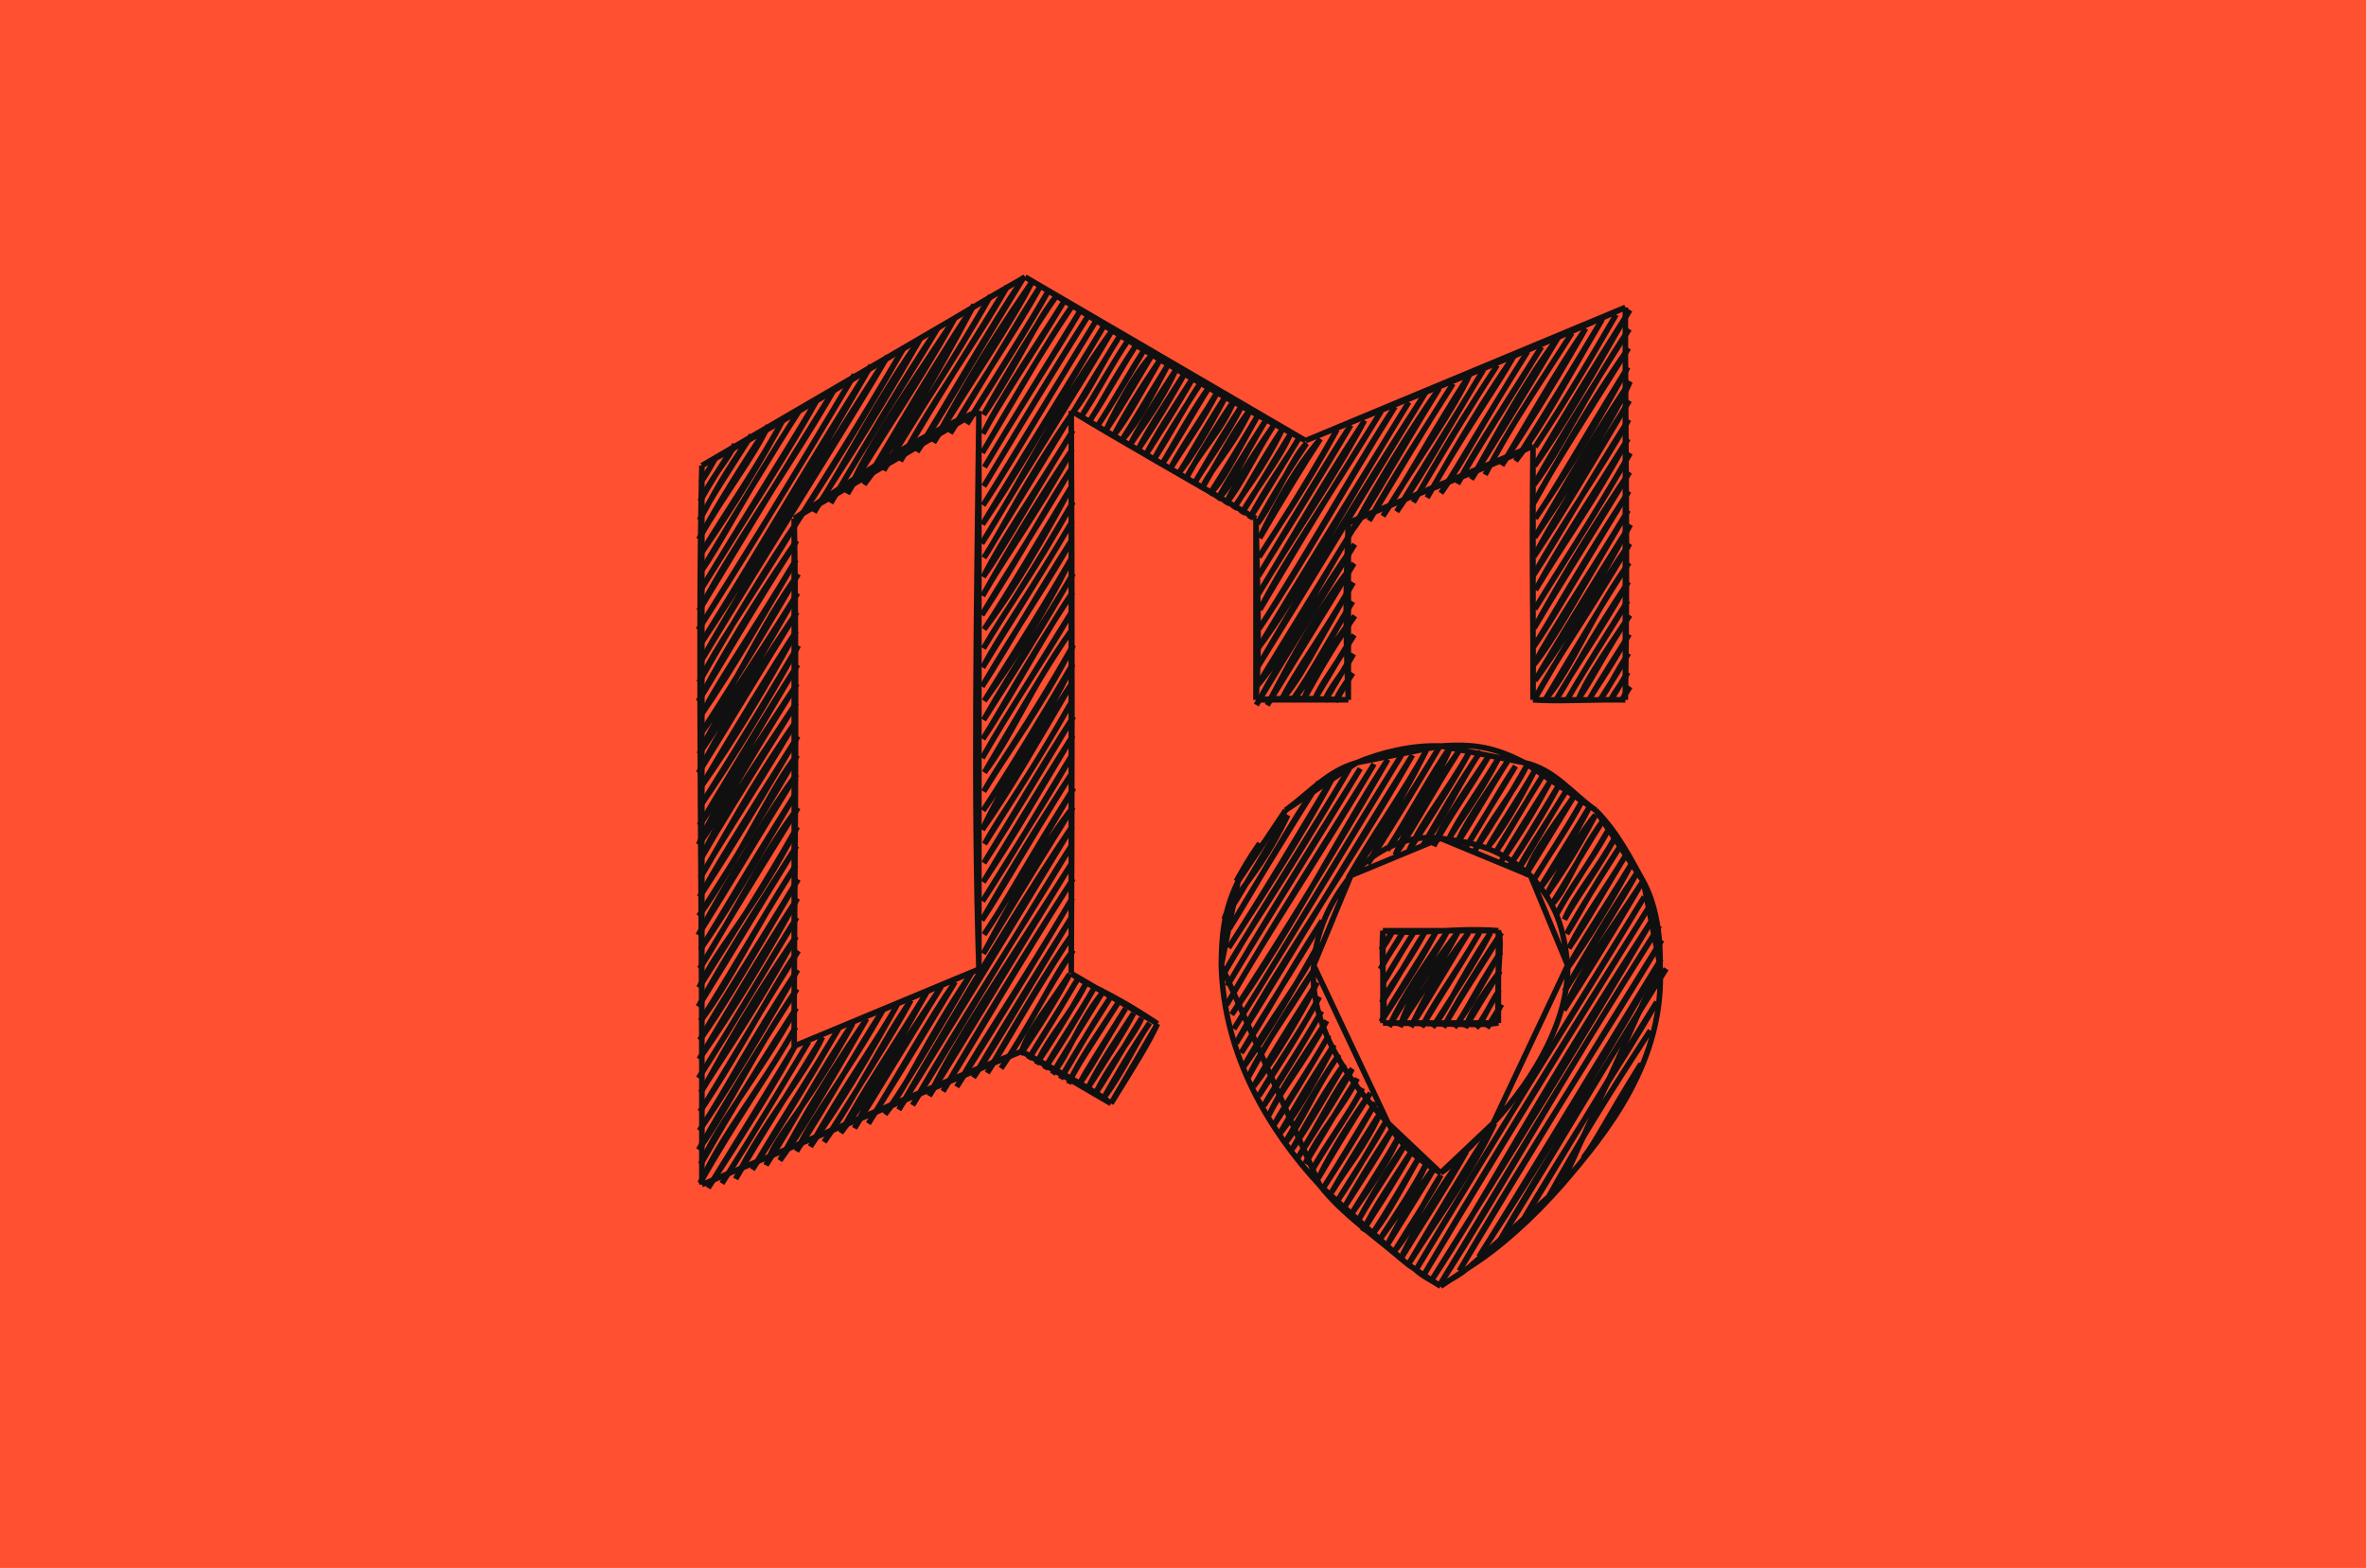
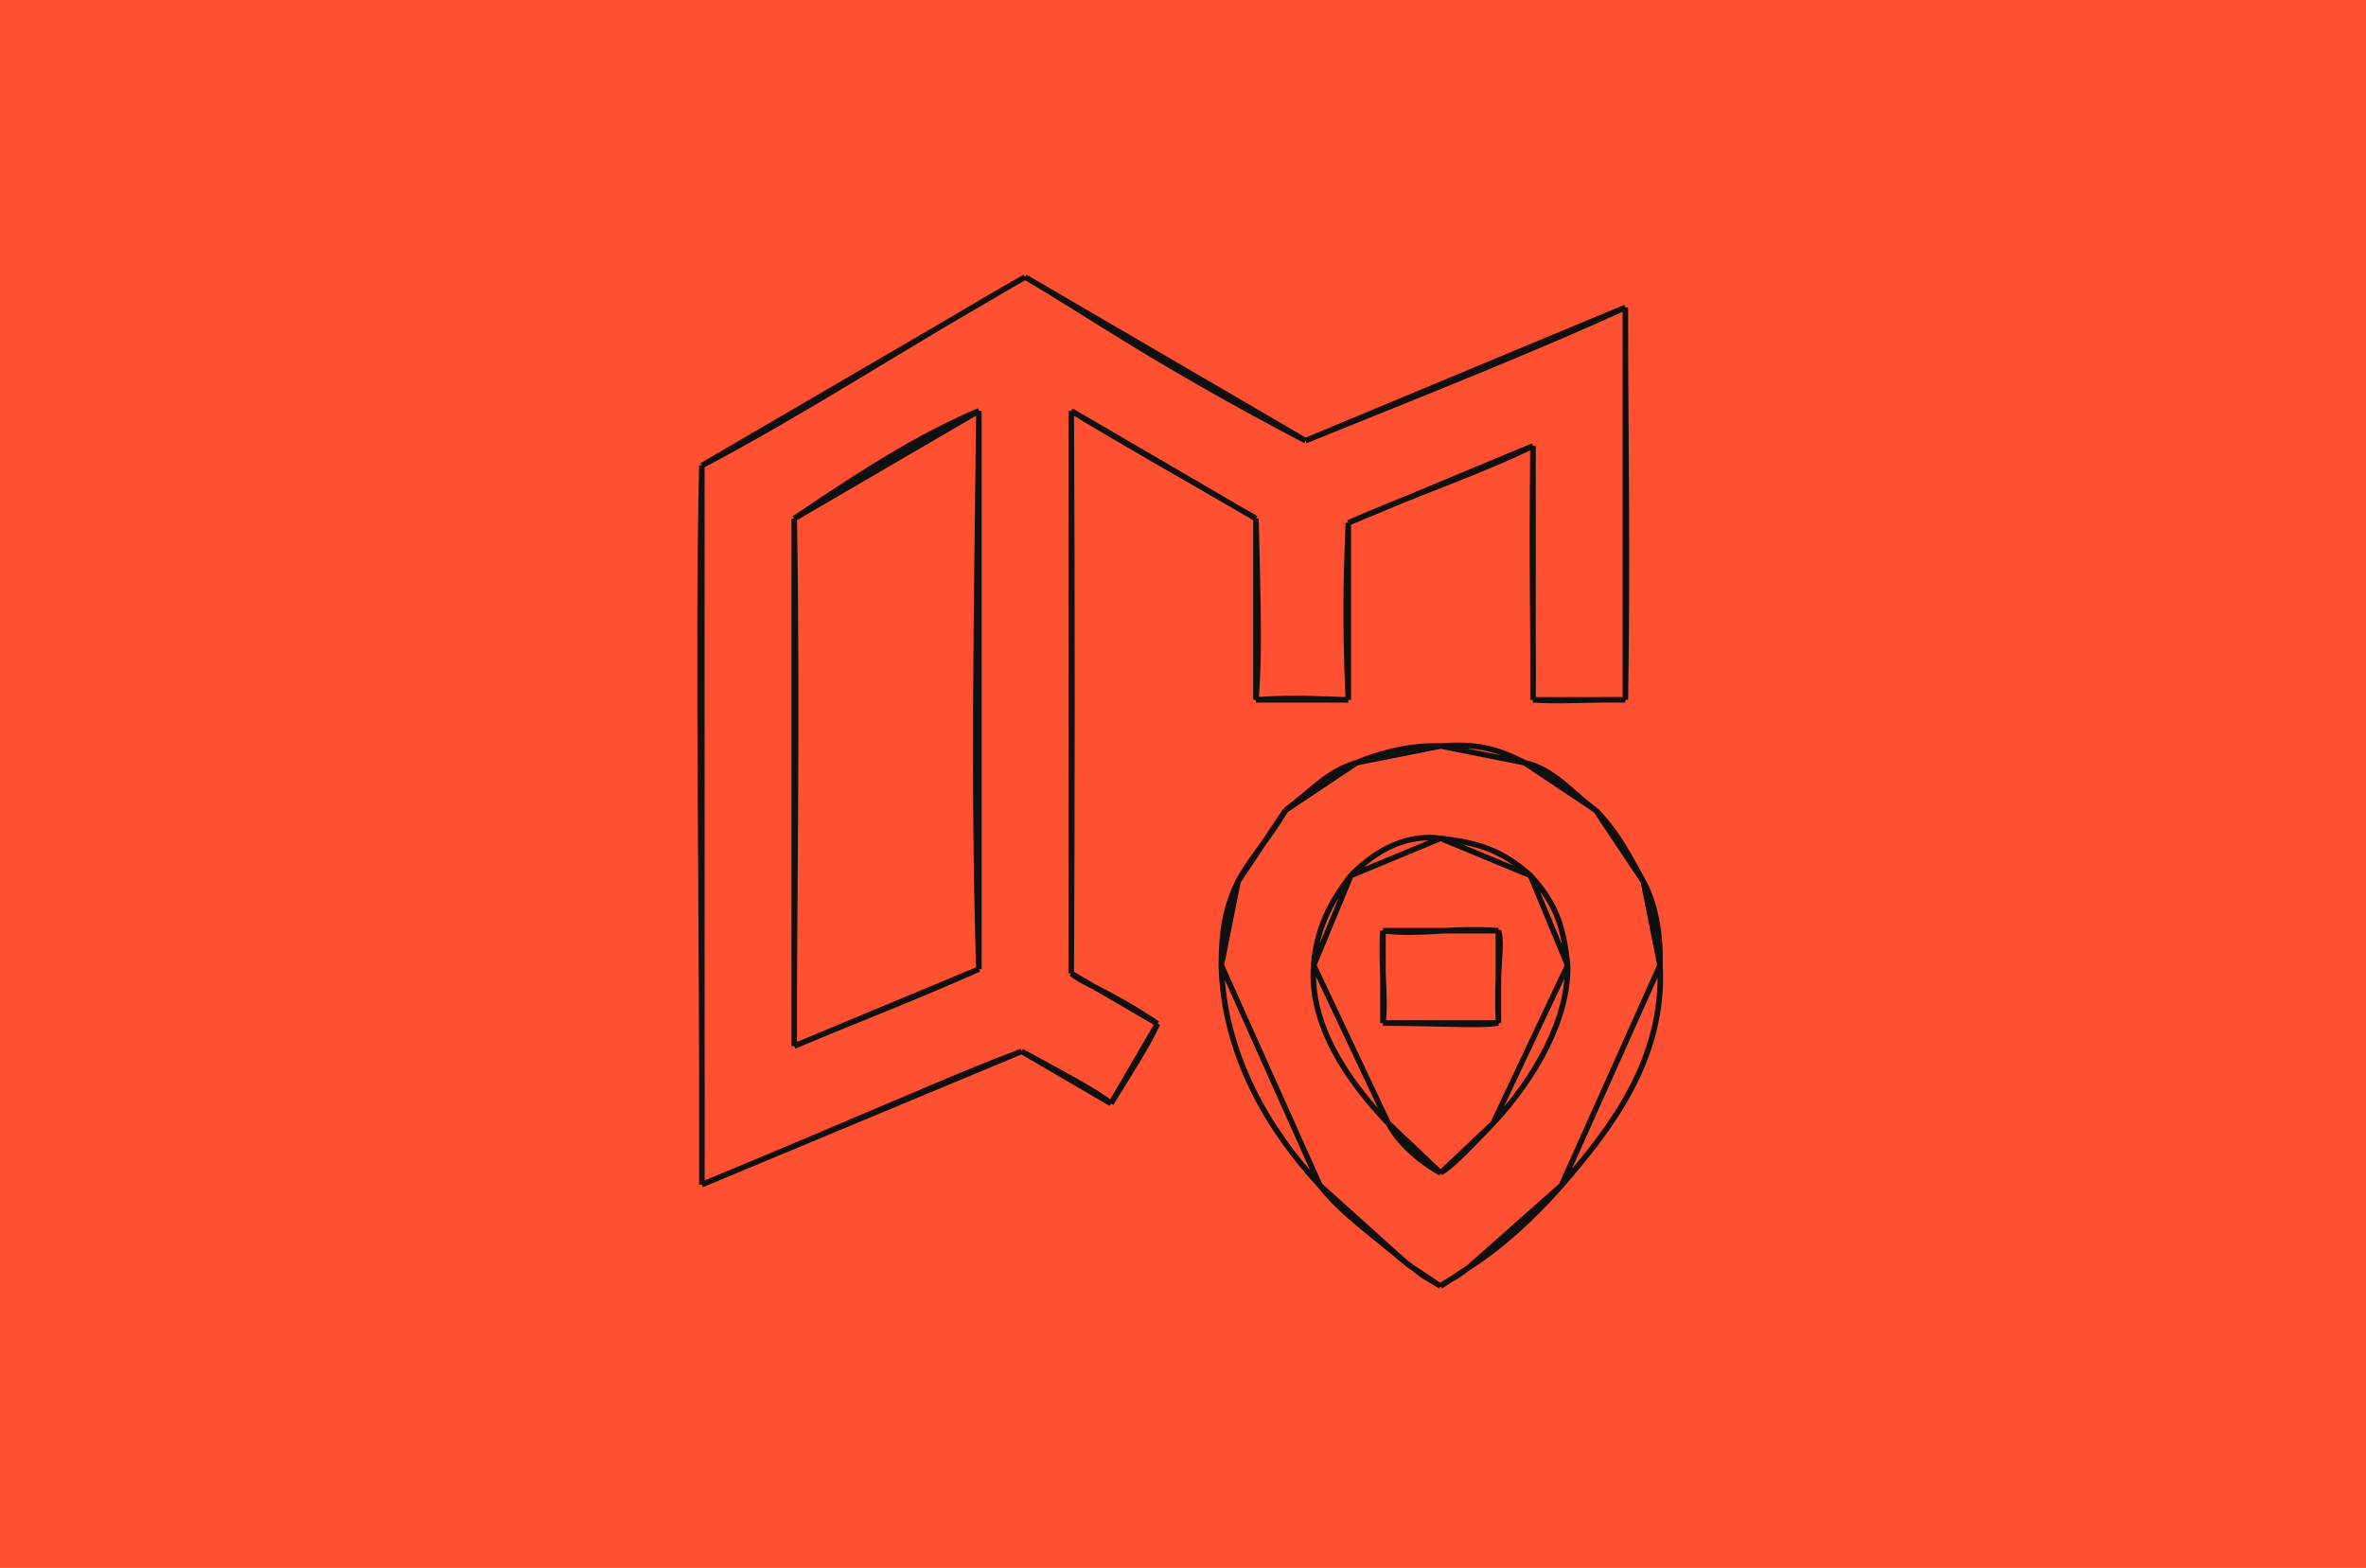
<svg xmlns="http://www.w3.org/2000/svg" width="427" height="283" viewBox="0 0 427 283" fill="none">
  <rect width="427" height="283" fill="#FF5031" />
-   <path d="M143.91 94.148C133.421 111.36 129.507 116.245 126.163 123.149C132.243 112.507 138.915 101.363 143.91 94.148ZM143.91 94.148C148.775 86.369 154.7 77.165 163.222 62.587C159.9 68.429 152.099 81.807 143.91 94.148ZM193.758 74.239C184.486 87.663 181.06 95.325 177.578 100.681C181.895 93.658 186.381 86.266 193.758 74.239ZM193.758 74.239C196.46 70.991 198.173 66.719 202.109 60.591C199.154 65.311 196.379 69.865 193.758 74.239ZM244.089 95.658C235.532 109.487 232.182 117.559 226.865 123.806C232.676 114.309 238.188 105.322 244.089 95.658ZM244.089 95.658C248.527 87.33 254.124 78.175 259.748 70.069C250.666 84.78 247.805 90.644 244.089 95.658ZM126.478 86.998C127.281 85.768 128.121 84.497 129.088 82.733C127.779 85.073 127.192 86.096 126.478 86.998ZM126.354 90.44C128.514 85.922 131.521 82.83 132.618 80.204C130.24 83.958 128.194 87.175 126.354 90.44ZM126.231 93.881C128.672 89.508 130.459 85.801 135.626 78.527C131.31 85.419 128.44 89.533 126.231 93.881ZM126.107 97.323C130.378 89.693 136.038 82.489 138.634 76.851C133.584 84.549 129.651 90.847 126.107 97.323ZM126.506 99.911C131.333 91.888 137.159 83.611 141.642 75.175C137.502 83.016 132.351 91.461 126.506 99.911ZM126.382 103.353C130.493 97.456 133.058 91.467 144.651 73.498C139.211 81.959 132.821 92.607 126.382 103.353ZM126.259 106.794C134.936 92.846 142.749 80.782 147.659 71.822C140.791 83.334 133.337 95.083 126.259 106.794ZM126.135 110.236C133.118 97.123 142.422 84.496 150.667 70.146C141.397 84.924 133.82 97.557 126.135 110.236ZM126.012 113.677C133.36 101.882 142.021 88.273 154.197 67.616C140.279 90.872 133.1 102.639 126.012 113.677ZM126.41 116.266C139.355 96.866 151.048 76.607 157.205 65.94C144.631 85.834 136.198 100.608 126.41 116.266ZM126.287 119.707C134.991 104.459 144.079 89.301 160.214 64.264C153.939 75.138 139.727 97.374 126.287 119.707ZM126.04 126.59C132.375 114.501 140.092 102.967 143.786 97.589C135.297 110.825 130.987 118.501 126.04 126.59ZM146.918 92.471C153.352 82.314 157.939 72.672 166.23 60.911C155.284 79.978 150.672 86.165 146.918 92.471ZM126.438 129.179C132.715 120.049 137.369 111.639 143.663 101.031C135.768 114.175 130.776 121.218 126.438 129.179ZM149.926 90.795C156.165 80.431 162.381 69.382 169.238 59.235C163.431 68.989 156.293 79.938 149.926 90.795ZM126.315 132.62C132.944 123.774 136.854 113.619 144.061 103.619C140.549 109.65 133.611 121.477 126.315 132.62ZM152.934 89.119C156.73 80.617 161.55 73.656 172.246 57.558C165.418 69.813 158.777 79.171 152.934 89.119ZM126.191 136.062C129.741 128.174 134.658 122.022 143.938 107.061C137.599 118.117 132.225 127.195 126.191 136.062ZM155.942 87.442C162.998 78.19 168.657 68.392 175.777 55.029C165.994 69.999 161.415 78.462 155.942 87.442ZM126.068 139.503C129.495 132.526 134.062 124.945 143.814 110.502C137.392 120.846 132.057 129.846 126.068 139.503ZM159.473 84.913C164.385 76.241 171.167 66.944 178.785 53.353C172.49 64.183 165.767 74.518 159.473 84.913ZM126.466 142.092C132.598 133.35 138.156 124.106 143.691 113.944C139.378 120.512 132.887 131.213 126.466 142.092ZM162.481 83.237C168.435 71.993 175.77 62.445 181.793 51.676C177.443 58.729 169.483 71.276 162.481 83.237ZM126.343 145.534C132.187 137.031 138.377 126.922 144.089 116.532C140.236 122.945 133.395 134.465 126.343 145.534ZM165.489 81.56C171.755 71.416 178.063 60.072 184.801 50C174.267 67.203 170.358 74.376 165.489 81.56ZM126.219 148.975C132.915 139.262 137.832 129.95 143.966 119.974C136.709 131.285 131.173 140.778 126.219 148.975ZM168.497 79.884C172.965 71.916 176.178 65.504 186.243 50.883C183.174 57.162 175.531 68.544 168.497 79.884ZM126.096 152.417C128.82 145.992 133.122 139.647 143.842 123.415C132.935 140.632 129.992 147.141 126.096 152.417ZM171.505 78.208C177.01 68.595 183.83 59.005 187.686 51.765C183.01 58.929 177.54 68.738 171.505 78.208ZM126.494 155.005C130.176 146.802 135.457 139.359 143.719 126.857C133.277 143.685 129.935 149.005 126.494 155.005ZM174.514 76.531C177.549 71.284 181.331 65.822 189.128 52.648C185.696 58.834 180.218 67.528 174.514 76.531ZM126.371 158.447C130.725 151.186 135.197 142.355 143.595 130.298C134.387 145.691 130.152 151.721 126.371 158.447ZM177.522 74.855C183.387 66.387 186.957 57.896 190.571 53.531C187.464 57.969 182.471 65.97 177.522 74.855ZM126.247 161.888C130.053 156.043 134.306 149.35 143.994 132.887C133.272 149.863 129.613 155.837 126.247 161.888ZM177.398 78.296C181.706 69.803 187.623 61.566 192.013 54.413C185.336 65.547 180.796 71.974 177.398 78.296ZM126.124 165.33C133.928 154.316 139.48 141.458 143.87 136.329C140.184 142.901 133.239 154.189 126.124 165.33ZM177.275 81.738C181.867 73.928 187.202 64.586 193.455 55.296C188.783 61.894 183.335 71.688 177.275 81.738ZM126 168.771C132.139 157.405 139.6 145.332 143.747 139.77C137.008 150.651 131.968 159.244 126 168.771ZM177.673 84.327C184.053 73.565 190.494 63.678 194.898 56.178C188.347 66.814 183.255 74.967 177.673 84.327ZM126.399 171.36C133.125 161.634 138.524 151.642 143.623 143.212C134.546 157.567 130.794 164.417 126.399 171.36ZM177.55 87.768C183.778 77.463 189.61 67.591 196.34 57.061C185.607 74.306 181.882 80.633 177.55 87.768ZM126.275 174.801C132.39 165.374 137.228 154.679 144.022 145.8C134.989 160.387 130.253 168.162 126.275 174.801ZM177.426 91.21C182.748 83.087 187.693 74.251 197.782 57.944C185.896 77.312 181.403 84.843 177.426 91.21ZM126.152 178.243C129.682 170.513 136.031 164.583 143.898 149.242C138.274 159.206 132.125 168.752 126.152 178.243ZM177.303 94.651C181.987 86.879 185.668 80.829 199.225 58.826C187.719 78.133 182.795 86.48 177.303 94.651ZM126.028 181.684C130.765 173.066 135.29 165.948 143.775 152.683C137.588 162.663 132.163 171.813 126.028 181.684ZM177.179 98.093C184.65 86.451 190.411 73.855 200.667 59.709C195.329 68.915 185.842 83.775 177.179 98.093ZM126.427 184.273C132.197 176.586 135.181 169.192 143.651 156.125C135.608 168.878 131.62 176.203 126.427 184.273ZM126.303 187.714C130.311 182.043 134.116 175.636 144.05 158.713C133.865 175.434 129.8 181.412 126.303 187.714ZM177.454 104.123C181.668 98.018 184.583 92.458 193.635 77.68C185.844 90.395 181.178 96.805 177.454 104.123ZM195.201 75.122C198.377 69.845 201.141 65.062 203.552 61.474C200.535 65.862 198.085 70.887 195.201 75.122ZM126.18 191.156C132.2 182.548 138.496 172.207 143.926 162.155C136.257 173.909 131.509 182.415 126.18 191.156ZM177.331 107.564C181.334 100.448 186.896 93.126 193.511 81.122C188.383 88.767 182.659 97.99 177.331 107.564ZM196.643 76.004C199.172 72.215 200.085 69.73 204.994 62.357C202.518 66.168 199.73 71.302 196.643 76.004ZM126.056 194.598C132.752 184.145 138.923 173.247 143.803 165.596C139.293 173.104 132.657 184.311 126.056 194.598ZM177.207 111.006C180.406 105.449 185.214 98.343 193.388 84.564C189.055 91.008 183.605 101.329 177.207 111.006ZM198.085 76.887C199.873 74.087 201.553 71.488 206.436 63.239C203.761 67.37 201.344 71.887 198.085 76.887ZM126.455 197.186C129.414 192.405 132.886 184.81 143.679 169.038C134.546 185.279 129.825 191.568 126.455 197.186ZM177.606 113.594C180.868 109.19 184.926 103.503 193.264 88.005C187.207 97.893 182.398 106.398 177.606 113.594ZM199.528 77.769C202.456 71.658 205.756 66.183 207.879 64.122C203.877 70.897 201.805 74.326 199.528 77.769ZM126.331 200.628C134.018 189.111 140.204 176.705 144.078 171.626C134.078 187.571 130.383 194.315 126.331 200.628ZM177.482 117.036C181.415 110.135 186.095 104.305 193.663 90.594C184.831 105.71 181.145 110.891 177.482 117.036ZM200.97 78.652C203.527 75.442 205.878 70.929 209.321 65.004C206.232 69.554 203.379 74.086 200.97 78.652ZM126.208 204.069C130.547 197.667 135.14 190.486 143.954 175.068C134.957 188.69 131.135 196.703 126.208 204.069ZM177.359 120.477C180.511 114.439 186.324 106.322 193.539 94.035C185.11 108.272 181.011 114.387 177.359 120.477ZM202.412 79.535C205.515 75.992 207.593 71.939 210.763 65.887C206.696 72.419 204.841 75.716 202.412 79.535ZM126.084 207.511C132.034 199.062 135.95 190.056 143.831 178.509C135.797 190.99 130.658 199.496 126.084 207.511ZM177.235 123.919C182.215 116.163 186.365 108.552 193.416 97.477C190.069 103.712 183.08 113.889 177.235 123.919ZM203.855 80.417C206.222 76.831 209.514 72.647 212.206 66.77C210.041 70.184 206.591 75.135 203.855 80.417ZM126.483 210.099C130.207 201.683 135.967 195.702 143.707 181.951C133.176 198.264 129.905 204.13 126.483 210.099ZM177.634 126.508C182.476 119.792 187.86 111.859 193.292 100.918C186.122 113.279 181.401 120.322 177.634 126.508ZM205.297 81.3C208.483 76.65 211.09 72.226 214.17 66.799C210.894 71.949 207.584 76.902 205.297 81.3ZM126.359 213.541C130.599 204.327 137.018 196.927 143.584 185.393C139.658 192.476 132.3 202.863 126.359 213.541ZM177.51 129.949C183.194 119.921 188.847 111.788 193.691 103.507C184.356 119.608 181.07 124.218 177.51 129.949ZM206.739 82.182C208.856 78.197 210.583 75.474 215.612 67.682C211.523 74.827 209.314 78.063 206.739 82.182ZM127.802 214.423C134.772 203.697 140.839 193.942 143.46 188.834C138.228 197.513 132.709 206.53 127.802 214.423ZM177.387 133.391C181.07 127.49 185.04 119.94 193.567 106.948C188.827 113.723 183.657 123.879 177.387 133.391ZM208.182 83.065C209.99 79.637 212.491 75.604 217.055 68.564C214.508 72.075 211.525 77.891 208.182 83.065ZM130.288 213.6C136.546 203.743 142.662 193.513 145.946 188.011C141.57 195.179 135.981 204.811 130.288 213.6ZM177.263 136.832C182.223 127.952 188.161 119.537 193.444 110.39C187.877 119.526 182.24 128.237 177.263 136.832ZM209.624 83.948C212.441 79.114 215.212 74.037 218.497 69.447C214.626 75.62 212.516 79.639 209.624 83.948ZM132.774 212.777C137.687 202.729 145.125 194.27 148.433 187.187C142.939 196.254 137.339 204.92 132.774 212.777ZM177.662 139.421C182.856 132.548 185.609 124.712 193.32 113.831C188.731 120.439 183.277 129.907 177.662 139.421ZM211.066 84.83C213.917 79.522 217.216 75.107 219.94 70.33C216.727 76.573 213.758 80.448 211.066 84.83ZM135.782 211.1C140.669 203.596 144.835 196.844 151.441 185.511C146.003 194.521 140.651 202.792 135.782 211.1ZM177.538 142.862C181.762 135.901 187.555 128.185 193.719 116.42C184.849 131.982 180.707 137.207 177.538 142.862ZM212.509 85.713C214.947 82.601 217.525 78.579 221.382 71.212C216.339 79.023 214.641 82.675 212.509 85.713ZM138.269 210.277C140.363 204.174 145.22 200.71 153.927 184.688C147.821 193.676 143.569 202.096 138.269 210.277ZM177.415 146.304C183.768 137.133 190.697 126.494 193.595 119.861C187.651 130.033 182.548 138.455 177.415 146.304ZM213.951 86.595C216.392 81.472 220.34 78.142 222.824 72.095C220.576 75.385 216.951 81.072 213.951 86.595ZM140.755 209.454C144.183 203.461 146.369 198.792 156.413 183.864C147.861 198.669 144.526 204.272 140.755 209.454ZM177.291 149.745C181.426 140.83 186.046 134.712 193.472 123.303C186.689 134.839 182.382 142.419 177.291 149.745ZM215.393 87.478C217.875 83.265 220.985 79.476 224.267 72.977C218.823 81.278 217.067 84.89 215.393 87.478ZM143.763 207.777C147.051 200.813 152.383 194.645 159.421 182.188C153.345 191.654 149.052 199.712 143.763 207.777ZM177.69 152.334C180.967 146.351 185.173 141.248 193.348 126.744C186.934 138.049 182.482 144.638 177.69 152.334ZM216.836 88.361C218.325 84.641 222.102 81.552 225.709 73.86C222.913 77.257 219.843 83.164 216.836 88.361ZM146.249 206.954C149.616 201.801 153.098 197.308 161.908 181.365C159.254 186.417 152.176 196.233 146.249 206.954ZM177.566 155.775C183.045 147.327 188.366 138.285 193.747 129.333C187.984 138.27 182.998 146.933 177.566 155.775ZM218.278 89.243C220.844 86.67 222.29 83.351 227.151 74.742C223.403 80.972 220.705 85.473 218.278 89.243ZM148.736 206.131C154.041 197.641 160.791 187.266 164.394 180.541C159.095 188.169 154.607 197.793 148.736 206.131ZM177.443 159.217C183.516 150.171 187.243 143.358 193.623 132.775C186.794 143.511 182.143 151.476 177.443 159.217ZM219.721 90.126C222.342 87.77 223.295 84.33 228.594 75.625C224.161 82.49 221.82 86.378 219.721 90.126ZM151.744 204.454C157.94 196.552 163.074 186.22 167.402 178.865C160.448 190.145 155.81 196.851 151.744 204.454ZM177.319 162.658C182.615 154.568 187.676 145.727 193.5 136.216C190.087 142.417 183.475 152.681 177.319 162.658ZM221.163 91.008C224.17 87.339 226.388 82.104 230.036 76.508C227.051 80.831 223.893 85.454 221.163 91.008ZM154.23 203.631C158.652 194.709 163.208 188.071 169.888 178.042C162.491 190.091 158.086 197.407 154.23 203.631ZM177.196 166.1C181.721 158.226 186.491 150.236 193.376 139.658C184.437 153.988 180.987 160.422 177.196 166.1ZM222.605 91.891C224.163 89.047 227.421 85.611 231.478 77.39C227.222 83.81 225.255 87.915 222.605 91.891ZM156.716 202.808C160.711 196.366 163.814 191.501 172.375 177.218C167.603 184.045 162.565 193.332 156.716 202.808ZM177.594 168.688C181.308 163.337 185.401 155.477 193.775 142.246C188.891 150.598 183.552 159.661 177.594 168.688ZM224.048 92.773C226.424 88.348 230.588 83.569 232.921 78.273C228.136 86.061 226.24 89.421 224.048 92.773ZM159.724 201.131C163.931 195.915 166.615 188.479 175.383 175.542C170.083 184.506 165.234 193.097 159.724 201.131ZM177.471 172.13C182.514 162.66 188.015 152.867 193.651 145.688C184.657 160.129 181.402 165.606 177.471 172.13ZM225.49 93.656C227.245 90.961 229.468 87.202 234.363 79.155C232.862 81.891 228.589 87.676 225.49 93.656ZM162.211 200.308C174.036 179.737 186.667 159.136 193.528 149.129C176.424 177.472 169.094 189.246 162.211 200.308ZM226.932 94.539C230.456 89.643 233.289 82.409 235.805 80.038C231.124 87 228.915 90.913 226.932 94.539ZM164.697 199.484C173.005 184.73 182.191 171.216 193.404 152.571C187.39 161.878 176.544 180.303 164.697 199.484ZM227.331 97.127C230.532 90.428 233.73 84.619 238.292 79.215C235.356 83.658 231.528 89.951 227.331 97.127ZM167.705 197.808C173.094 186.705 179.83 177.323 193.281 156.012C182.841 173.03 175.119 186.012 167.705 197.808ZM227.207 100.569C231.3 94.031 235.231 88.663 241.3 77.538C234.35 89.665 230.779 95.006 227.207 100.569ZM170.191 196.985C176.869 186.196 182.777 175.747 193.679 158.601C184.555 172.752 177.187 184.848 170.191 196.985ZM227.084 104.01C233.275 93.712 239.47 83.333 243.786 76.715C236.087 89.748 231.37 97.046 227.084 104.01ZM172.678 196.161C180.401 184.029 187.959 171.485 193.556 162.042C183.964 178.293 177.732 187.121 172.678 196.161ZM226.96 107.452C233.343 96.779 239.881 87.69 246.272 75.892C236.039 91.586 231.52 100.191 226.96 107.452ZM175.686 194.485C179.936 188.286 183.958 181.151 193.432 165.484C188.758 172.951 181.914 183.836 175.686 194.485ZM227.359 110.04C232.556 99.844 239.313 90.709 249.281 74.215C236.267 94.813 232.072 102.185 227.359 110.04ZM178.172 193.662C181.762 188.12 184.803 182.153 193.309 168.925C189.272 174.669 183.811 183.932 178.172 193.662ZM227.235 113.482C237.015 98.228 246.412 81.275 251.767 73.392C242.298 88.569 235.405 101.266 227.235 113.482ZM180.658 192.838C186.784 183.901 190.362 175.58 193.707 171.514C189.314 177.842 185.491 185.719 180.658 192.838ZM227.112 116.923C234.832 106.455 240.868 94.318 254.253 72.569C243.133 90.671 234.877 103.964 227.112 116.923ZM184.188 190.309C185.573 186.011 187.722 183.82 193.062 175.808C190.945 179.907 187.645 185.216 184.188 190.309ZM226.988 120.365C234.976 106.78 243.989 91.362 257.261 70.892C244.242 92.16 235.548 106.588 226.988 120.365ZM185.631 191.192C189.614 184.963 192.801 179.548 194.504 176.691C189.309 185.333 187.305 188.211 185.631 191.192ZM187.073 192.074C189.288 186.966 193.201 183.219 195.946 177.574C192.682 183.37 189.764 188.013 187.073 192.074ZM226.741 127.248C232.374 116.981 239.081 105.754 244.488 98.247C238.495 108.109 232.676 117.283 226.741 127.248ZM247.097 93.982C251.466 85.825 258.144 75.891 262.234 69.246C256.836 77.67 251.863 86.097 247.097 93.982ZM188.516 192.957C190.796 188.829 192.874 186.082 197.389 178.456C193.748 184.839 191.298 188.806 188.516 192.957ZM228.706 127.278C233.67 117.793 238.363 109.207 244.364 101.688C237.991 112.213 233.339 119.69 228.706 127.278ZM249.584 93.159C255.833 82.973 262.445 73.851 265.242 67.569C257.774 79.209 254.137 86.335 249.584 93.159ZM189.958 193.839C193.098 189.977 194.226 185.271 198.831 179.339C193.492 188.066 191.686 190.71 189.958 193.839ZM231.192 126.454C234.923 122.278 237.06 117.203 244.241 105.13C237.934 115.849 234.108 120.66 231.192 126.454ZM252.07 92.335C256.607 84.6 261.885 76.468 267.728 66.746C261.209 77.448 256.989 85.37 252.07 92.335ZM191.4 194.722C193.45 190.935 196.765 185.823 200.273 180.221C195.999 186.554 194.017 190.681 191.4 194.722ZM233.156 126.484C236.544 123.04 238.977 116.942 244.117 108.571C239.793 115.47 236.826 121.293 233.156 126.484ZM255.078 90.659C258.197 85.479 260.416 80.801 270.215 65.923C265.84 72.583 259.951 82.317 255.078 90.659ZM192.843 195.605C194.908 191.138 197.248 187.936 201.716 181.104C196.327 189.599 194.301 192.424 192.843 195.605ZM235.12 126.514C237.251 121.567 239.504 117.421 244.516 111.16C239.754 117.924 237.687 122.047 235.12 126.514ZM257.564 89.836C262.815 80.525 267.587 72.416 273.223 64.246C269.763 70.405 263.295 79.396 257.564 89.836ZM194.807 195.634C196.945 192.718 199.269 188.301 203.158 181.987C198.155 190.022 196.25 192.847 194.807 195.634ZM237.085 126.543C238.635 123.02 240.981 120.269 244.392 114.601C242.238 117.707 239.882 121.932 237.085 126.543ZM260.051 89.012C263.48 83.568 266.991 77.37 275.709 63.423C267.617 76.132 264.329 82.947 260.051 89.012ZM196.249 196.517C198.985 191.204 201.575 187.556 204.6 182.869C203.019 185.955 199.535 191.434 196.249 196.517ZM239.049 126.573C240.123 123.75 242.127 121.983 244.269 118.043C242.017 121.444 240.636 124.187 239.049 126.573ZM263.059 87.336C265.805 81.891 268.63 77.761 278.195 62.599C272.102 72.682 266.893 80.429 263.059 87.336ZM197.692 197.399C200.434 191.745 204.628 187.068 206.043 183.752C202.96 188.602 200.688 192.901 197.692 197.399ZM241.013 126.602C241.472 125.429 242.022 124.395 244.145 121.485C242.777 123.526 241.99 125.073 241.013 126.602ZM265.545 86.512C270.766 77.233 275.273 68.822 281.203 60.923C272.657 75.191 269.233 80.66 265.545 86.512ZM199.134 198.282C203.038 192.995 205.065 187.912 207.485 184.634C204.065 189.575 201.515 194.086 199.134 198.282ZM223.144 159.045C224.224 157.044 225.399 154.956 227.319 152.221C225.709 155.148 224.187 156.878 223.144 159.045ZM268.031 85.689C272.551 76.861 277.818 69.405 283.69 60.1C275.734 72.363 271.591 78.696 268.031 85.689ZM220.932 165.899C222.515 161.291 226.833 158.699 232.415 147.133C227.529 154.62 224.685 160.283 220.932 165.899ZM271.039 84.013C275.361 76.819 280.436 67.696 286.176 59.276C278.607 72.518 274.787 78.173 271.039 84.013ZM221.853 167.634C227.685 158.25 232.69 148.912 238.033 141.192C230.568 153.123 226.32 160.138 221.853 167.634ZM273.526 83.189C278.263 77.164 282.553 68.854 289.184 57.6C283.966 66.285 278.937 74.64 273.526 83.189ZM221.729 171.076C227.732 161.835 234.976 150.799 240.519 140.368C234.507 150.347 228.389 160.77 221.729 171.076ZM277.056 80.66C281.578 73.943 286.054 66.533 291.67 56.777C287.498 63.961 282.581 72.202 277.056 80.66ZM221.084 175.37C228.848 162.123 236.976 149.702 243.528 138.692C230.741 160.766 225.418 167.483 221.084 175.37ZM276.932 84.102C284.727 73.068 290.964 61.047 294.157 55.953C287.043 67.205 281.997 75.52 276.932 84.102ZM221.482 177.959C227.217 168.251 232.248 159.771 245.492 138.722C237.378 152.259 229.325 164.776 221.482 177.959ZM276.809 87.543C282.187 80.366 285.892 71.552 294.033 59.395C286.76 70.968 281.825 78.63 276.809 87.543ZM221.359 181.4C229.976 166.58 237.91 154.059 247.978 137.898C238.054 154.746 229.28 167.525 221.359 181.4ZM276.685 90.985C281.423 82.798 285.25 75.334 293.91 62.836C284.192 78.337 280.019 84.781 276.685 90.985ZM222.279 183.136C233.588 167.206 242.569 148.96 250.464 137.075C238.727 157.286 230.646 170.166 222.279 183.136ZM277.084 93.573C281.204 87.393 286.163 80.225 293.786 66.278C284.239 81.689 281.068 87.811 277.084 93.573ZM222.678 185.724C234.691 166.498 245.437 148.63 252.951 136.252C243.59 151.186 233.489 168.463 222.678 185.724ZM276.96 97.015C284.486 85.839 291.492 75.208 294.185 68.867C284.811 83.052 281.418 89.627 276.96 97.015ZM223.076 188.313C231.717 172.518 243.223 156.785 254.915 136.281C243.407 154.675 233.443 171.666 223.076 188.313ZM276.837 100.456C282.779 89.356 289.566 79.85 294.061 72.308C286.122 85.678 281.994 92.68 276.837 100.456ZM223.997 190.048C228.665 182.058 233.689 174.475 238.611 166.165C231.492 177.215 228.22 183.811 223.997 190.048ZM243.309 158.488C247.172 153.577 251.137 147.848 257.401 135.458C253.673 142.351 247.954 150.381 243.309 158.488ZM276.713 103.898C282.16 94.042 288.351 85.712 293.938 75.75C286.605 87.235 281.734 96.172 276.713 103.898ZM224.395 192.637C229.048 184.094 235.221 176.568 237.966 170.46C232.152 180.803 228.578 186.763 224.395 192.637ZM246.839 155.959C250.159 149.862 253.726 144.765 259.887 134.635C256.767 139.96 251.717 148.393 246.839 155.959ZM277.112 106.486C282.483 97.515 287.445 90.948 293.814 79.191C287.709 88.991 282.183 97.221 277.112 106.486ZM225.315 194.373C228.143 189.385 229.866 185.957 237.32 174.754C232.084 183.609 228.024 188.591 225.315 194.373ZM250.369 153.43C255.089 146.705 258.987 141.547 261.852 134.664C258.434 139.474 254.484 146.936 250.369 153.43ZM276.988 109.928C282.762 100.6 288.782 91.362 294.213 81.78C286.628 94.888 281.311 102.769 276.988 109.928ZM226.236 196.108C230.377 190.692 234.99 182.718 237.719 177.343C235.197 181.378 230.469 188.61 226.236 196.108ZM251.811 154.312C254.704 147.353 258.391 142.528 263.294 135.547C258.708 142.608 255.461 148.93 251.811 154.312ZM276.865 113.369C282.846 102.588 288.291 93.817 294.089 85.221C288.348 94.842 282.121 104.466 276.865 113.369ZM227.156 197.844C230.594 191.916 235.974 184.254 238.117 179.931C234.559 186.375 230.91 192.221 227.156 197.844ZM254.298 153.489C256.974 147.708 261.282 142.71 265.258 135.576C263.046 139.792 258.821 146.585 254.298 153.489ZM276.741 116.811C280.981 110.031 284 104.148 293.966 88.663C283.41 105.827 280.65 111.127 276.741 116.811ZM228.077 199.579C230.781 194.768 232.994 191.977 238.516 182.52C236.696 185.73 232.474 193.025 228.077 199.579ZM256.784 152.666C260.812 147.46 263.558 140.844 267.223 135.606C262.432 142.645 259.91 147.298 256.784 152.666ZM276.618 120.252C281 114.653 283.965 108.714 293.842 92.104C286.42 104.417 280.937 112.329 276.618 120.252ZM228.997 201.315C231.157 196.685 233.915 192.699 239.436 184.255C234.911 192.591 231.308 196.512 228.997 201.315ZM258.748 152.695C259.836 149.561 262.255 145.997 268.665 136.489C265.005 142.738 261.471 147.575 258.748 152.695ZM277.016 122.841C284.536 112.547 291.425 99.834 294.241 94.693C287.406 105.481 281.888 114.656 277.016 122.841ZM229.917 203.05C232.123 198.969 235.624 194.132 239.834 186.844C234.765 195.478 232.544 199.122 229.917 203.05ZM249.229 171.49C250.08 170.382 250.867 169.065 251.317 168.078C250.321 169.454 249.903 170.576 249.229 171.49ZM261.234 151.872C263.708 147.609 266.638 144.185 270.629 136.518C266.723 143.048 263.6 147.018 261.234 151.872ZM276.893 126.283C282.907 116.069 289.058 105.163 294.117 98.134C286.11 111.765 281.075 118.573 276.893 126.283ZM230.838 204.786C234.543 200.203 237.768 194.279 240.755 188.579C235.321 196.825 233.129 200.947 230.838 204.786ZM249.106 174.932C249.893 173.605 250.544 172.447 253.282 168.108C252.199 170.14 250.431 172.496 249.106 174.932ZM262.677 152.754C264.281 148.936 266.637 145.477 272.072 137.401C269.332 141.601 266.259 147.17 262.677 152.754ZM278.857 126.312C283.935 120.298 286.57 112.088 293.994 101.576C290.201 107.223 284.664 116.576 278.857 126.312ZM231.758 206.522C234.995 202.807 236.822 197.22 241.675 190.315C238.948 194.013 235.144 200.749 231.758 206.522ZM249.504 177.52C250.568 176.048 251.957 173.319 255.246 168.138C253.045 171.666 251.174 174.657 249.504 177.52ZM264.641 152.784C267.326 148.289 271.122 142.274 273.514 138.283C270.474 142.769 267.764 148.047 264.641 152.784ZM280.821 126.342C284.145 121.039 286.195 116.668 293.87 105.017C287.984 115.32 283.727 121.133 280.821 126.342ZM233.201 207.404C236.291 203.028 239.316 197.55 242.596 192.051C239.634 196.122 236.39 201.687 233.201 207.404ZM249.381 180.962C250.527 178.105 253.145 175.569 257.21 168.167C253.497 173.999 251.916 177.209 249.381 180.962ZM266.083 153.667C268.915 147.941 273.302 142.916 275.478 138.313C272.087 144.221 269.117 149.128 266.083 153.667ZM282.786 126.371C285.077 122.434 287.964 117.612 293.747 108.459C291.542 112.333 286.723 119.54 282.786 126.371ZM234.121 209.14C238.338 202.425 241.092 196.32 244.038 192.933C242.417 196.152 238.509 202.348 234.121 209.14ZM249.257 184.403C252.562 179.188 255.419 175.217 259.175 168.197C254.736 175.565 252.059 179.481 249.257 184.403ZM268.57 152.843C271.16 149.761 273.637 145.462 276.921 139.196C274.161 143.993 271.258 148.19 268.57 152.843ZM284.75 126.401C288.193 121.173 289.71 117.62 294.145 111.047C288.374 119.612 286.344 122.805 284.75 126.401ZM235.563 210.022C238.104 204.195 242.207 200.231 244.958 194.669C242.392 198.481 239.426 203.746 235.563 210.022ZM250.7 185.286C253.485 179.231 256.885 174.682 261.139 168.227C258.785 172.826 254.561 178.6 250.7 185.286ZM270.012 153.726C272.661 149.82 274.913 145.451 278.363 140.078C274.144 147.013 272.239 149.827 270.012 153.726ZM286.714 126.431C289.348 121.751 291.952 118.006 294.022 114.489C289.922 121.733 287.901 124.267 286.714 126.431ZM236.484 211.758C239.935 205.866 244.636 199.156 245.879 196.404C243.098 201.731 239.366 206.351 236.484 211.758ZM252.664 185.316C254.211 180.512 256.346 177.161 263.103 168.256C258.45 177.077 254.937 181.237 252.664 185.316ZM270.932 155.462C274.381 150.553 277.256 145.693 279.805 140.961C276.143 146.832 273.251 151.294 270.932 155.462ZM288.679 126.46C290.609 123.889 291.454 121.595 293.898 117.931C292.423 120.663 290.489 123.621 288.679 126.46ZM237.926 212.641C240.405 207.613 244.016 201.885 247.321 197.287C243.42 203.391 240.551 208.189 237.926 212.641ZM254.628 185.345C257.06 180.467 258.704 176.597 265.067 168.286C262.455 172.353 258.847 178.777 254.628 185.345ZM272.375 156.344C275.175 152.351 278.789 146.476 281.248 141.843C276.887 149.103 274.65 152.778 272.375 156.344ZM290.643 126.49C291.368 124.777 292.784 123.316 293.775 121.372C292.795 122.804 291.892 124.565 290.643 126.49ZM238.846 214.376C242.277 209.028 245.681 203.072 248.242 199.023C243.745 206.943 241.496 210.243 238.846 214.376ZM256.593 185.375C259.809 180.011 262.397 176.157 267.032 168.315C262.671 175.778 259.241 180.15 256.593 185.375ZM273.817 157.227C275.818 153.267 278.053 150.237 283.212 141.873C278.934 148.513 276.826 152.796 273.817 157.227ZM292.607 126.52C293.125 125.549 293.532 124.774 294.173 123.961C293.619 124.826 293.091 125.686 292.607 126.52ZM240.289 215.259C242.899 210.885 246.271 207.167 249.162 200.758C244.952 207.373 242.558 211.273 240.289 215.259ZM258.557 185.405C261.516 181.917 262.409 178.396 268.996 168.345C265.681 174.655 262.04 179.933 258.557 185.405ZM275.259 158.109C276.642 154.26 278.147 152.187 284.133 143.609C280.743 149.207 278.043 153.591 275.259 158.109ZM241.209 216.994C244.425 211.74 248.447 205.797 250.082 202.494C247.448 206.674 244.715 211.959 241.209 216.994ZM260.521 185.434C262.332 181.93 265.88 175.951 270.96 168.375C268.344 172.965 264.127 179.027 260.521 185.434ZM276.702 158.992C278.644 155.717 282.108 150.65 285.575 144.491C283.076 149.264 279.846 153.853 276.702 158.992ZM242.652 217.877C244.593 214.341 247.298 209.787 251.525 203.376C249.103 208.033 245.631 213.182 242.652 217.877ZM262.486 185.464C265.995 180.828 267.855 176.776 270.837 171.816C265.893 179.437 264.563 182.759 262.486 185.464ZM277.622 160.727C280.771 156.828 283.534 152.006 287.017 145.374C281.806 153.912 279.967 156.952 277.622 160.727ZM243.572 219.612C246.405 215.453 250.385 210.211 252.445 205.112C250.536 208.614 246.737 214.498 243.572 219.612ZM264.45 185.493C265.37 182.933 266.913 180.414 270.713 175.258C267.922 179.749 265.991 182.885 264.45 185.493ZM279.065 161.61C281.852 156.194 285.414 150.031 287.938 147.109C284.238 154.038 281.645 157.928 279.065 161.61ZM245.014 220.495C248.286 214.744 251.975 209.647 253.887 205.994C251.845 208.913 248.214 214.531 245.014 220.495ZM266.414 185.523C267.843 184.13 268.362 182.032 270.59 178.699C268.257 182.563 267.416 184.257 266.414 185.523ZM279.985 163.346C282.968 160.28 283.901 155.613 289.38 147.992C286.73 152.03 283.727 157.291 279.985 163.346ZM245.935 222.231C248.658 217.824 250.248 215.728 255.33 206.877C251.074 213.519 248.114 217.737 245.935 222.231ZM268.379 185.553C269.178 184.084 270.6 182.007 270.988 181.288C270.446 182.319 269.4 183.994 268.379 185.553ZM280.905 165.081C283.703 159.506 286.981 155.936 290.3 149.728C286.38 156.512 283.23 160.777 280.905 165.081ZM247.377 223.113C249.678 220.438 251.424 217.352 256.25 208.613C253.626 212.929 250.584 218.385 247.377 223.113ZM282.348 165.964C284.185 161.509 288.378 156.899 291.743 150.61C289.225 155.639 285.175 160.956 282.348 165.964ZM248.819 223.996C252.451 218.946 255.047 215.391 257.693 209.495C255.003 214.661 251.953 219.163 248.819 223.996ZM282.746 168.552C285.342 164.533 286.593 161.448 292.663 152.346C287.559 160.459 284.821 164.623 282.746 168.552ZM250.262 224.878C253.2 219.216 255.824 214.542 259.135 210.378C257.333 213.554 253.683 219.282 250.262 224.878ZM283.145 171.141C286.871 165.644 288.861 161.755 293.584 154.081C289.393 161.012 285.932 165.487 283.145 171.141ZM251.704 225.761C255.058 221.822 256.835 216.858 260.055 212.113C258.164 215.601 254.733 220.875 251.704 225.761ZM283.021 174.582C285.095 170.5 288.528 165.565 294.504 155.817C290.894 162.567 287.191 168.581 283.021 174.582ZM252.625 227.497C256.48 219.404 261.978 211.447 264.629 207.878C260.843 214.623 256.696 220.791 252.625 227.497ZM282.376 178.877C285.938 172.777 289.748 165.859 295.424 157.553C292.999 161.942 287.968 170.122 282.376 178.877ZM254.067 228.379C259.846 219.242 265.558 211.673 269.725 202.79C264.893 210.109 259.41 219.323 254.067 228.379ZM282.252 182.318C285.626 174.445 291.115 167.33 296.345 159.288C289.9 170.301 286.434 175.769 282.252 182.318ZM255.509 229.262C266.301 211.496 277.836 192.494 296.743 161.877C284.022 183.217 269.275 205.877 255.509 229.262ZM256.952 230.144C272.535 203.545 288.935 177.461 297.664 163.612C274.21 201.403 265.706 215.57 256.952 230.144ZM258.394 231.027C268.475 215.856 276.104 200.145 298.062 166.201C286.318 186.263 272.778 208.128 258.394 231.027ZM259.836 231.91C271.647 213.485 280.8 196.325 299.504 167.083C280.952 196.432 270.471 214.44 259.836 231.91ZM263.367 229.38C275.712 207.951 289.747 186.802 299.903 169.672C284.995 193.684 274.141 211.394 263.367 229.38ZM266.897 226.851C280.296 206.269 293.082 185.286 299.779 173.113C280.938 203.816 274.026 215.543 266.897 226.851ZM270.427 224.322C281.836 205.936 292.672 187.126 300.7 174.849C284.329 201.018 277.232 212.519 270.427 224.322ZM273.957 221.792C282.769 206.418 293.13 191.276 299.01 180.849C285.109 203.074 280.018 212.115 273.957 221.792ZM279.575 215.851C285.849 204.562 293.537 192.517 297.843 185.997C291.148 196.269 285.048 205.946 279.575 215.851ZM285.715 209.057C289.479 203.811 293.046 198.227 296.154 191.997C289.663 202.437 288.236 205.696 285.715 209.057Z" stroke="#101010" stroke-linecap="round" />
  <path d="M185.001 50C196.902 56.95 208.47 65.309 235.618 79.533ZM235.618 79.533C257.045 70.892 278.705 62.256 293.335 55.483ZM293.335 55.483C293.309 77.449 293.784 99.361 293.335 126.317ZM293.335 126.317C288.14 126.207 281.141 126.648 276.668 126.317ZM276.668 126.317C276.804 115.546 276.38 104.18 276.668 80.483ZM276.668 80.483C266.628 85.385 254.762 89.311 243.335 94.375ZM243.335 94.375C243.089 101.574 242.612 110.149 243.335 126.317ZM243.335 126.317C237.519 126.183 234.007 125.822 226.668 126.317ZM226.668 126.317C227.289 117.973 227.08 111.09 226.668 93.6ZM226.668 93.6C214.817 86.703 200.581 78.637 193.335 74.158ZM193.335 74.158C193.511 110.549 193.474 146.255 193.335 175.7ZM193.335 175.7C195.915 177.803 199.703 178.621 208.901 184.783ZM208.901 184.783C207.15 188.53 204.996 191.917 200.501 199.175ZM200.501 199.175C198.082 197.21 194.804 195.448 184.385 189.767ZM184.385 189.767C171.906 194.452 161.081 199.545 126.668 213.817ZM126.668 213.817C126.829 166.872 125.846 118.55 126.668 84.033ZM126.668 84.033C145.876 73.887 163.313 62.346 185.001 50ZM176.668 174.925C175.647 142.367 176.245 111.323 176.668 74.158ZM176.668 74.158C167.634 78.009 159.1 82.911 143.335 93.6ZM143.335 93.6C143.96 130.823 143.238 166.378 143.335 188.817ZM143.335 188.817C154.05 184.279 163.125 180.892 176.668 174.925ZM260.001 151.317C254.205 150.552 248.665 153.051 243.797 158.029ZM243.797 158.029C239.924 163.01 237.583 167.805 237.085 174.233ZM237.085 174.233C236.244 184.683 242.964 194.861 250.543 202.75ZM250.543 202.75C252.989 207.274 257.553 210.374 260.001 211.708ZM260.001 211.708C262.63 210.014 265.996 206.301 269.46 202.75ZM269.46 202.75C277.304 194.294 283.1 183.717 282.918 174.233ZM282.918 174.233C282.205 167.596 281.037 163.307 276.206 158.029ZM276.206 158.029C270.918 153.352 266.729 152.131 260.001 151.317ZM260.001 232.158C258.499 231.165 256.587 230.285 255.376 229.083ZM255.376 229.083C255.372 229.081 255.368 229.079 255.36 229.075ZM255.36 229.075C255.35 229.069 255.341 229.06 255.326 229.05ZM255.326 229.05C255.291 229.027 255.261 229.007 255.226 228.983ZM255.226 228.983C255.081 228.905 254.97 228.799 254.893 228.75ZM254.893 228.75C254.585 228.587 254.315 228.377 253.751 227.942ZM253.751 227.942C248.19 223.165 242.191 219.08 238.21 213.967ZM238.21 213.967C229.008 204.062 220.829 190.41 220.418 174.233ZM220.418 174.233C220.471 169.509 220.662 164.776 223.431 159.085ZM223.431 159.085C225.472 155.183 229.329 150.879 232.012 146.244ZM232.012 146.244C236.589 142.874 239.599 139.157 244.853 137.663ZM244.853 137.663C248.944 135.917 254.707 134.439 260.001 134.65ZM260.001 134.65C266.195 134.217 269.798 134.907 275.149 137.663ZM275.149 137.663C280.591 138.869 283.801 143.336 287.991 146.244ZM287.991 146.244C292.139 150.471 294.323 155.108 296.572 159.085ZM296.572 159.085C298.653 162.89 299.728 168.175 299.585 174.233ZM299.585 174.233C300.535 191.442 290.158 204.28 281.793 213.967ZM281.793 213.967C276.719 219.741 270.88 225.099 265.11 228.75ZM265.11 228.75C265.055 228.809 264.972 228.85 264.776 228.983ZM264.776 228.983C264.745 229.01 264.699 229.033 264.676 229.05ZM264.676 229.05C264.668 229.057 264.66 229.06 264.643 229.075ZM264.643 229.075C264.637 229.075 264.633 229.075 264.626 229.075ZM264.626 229.075C262.931 230.535 260.994 231.229 260.001 232.158ZM249.585 167.983C256.408 168.828 261.911 167.356 270.418 167.983ZM270.418 167.983C271.273 170.682 270.023 173.945 270.418 184.65ZM270.418 184.65C266.932 185.182 262.371 184.728 249.585 184.65ZM249.585 184.65C250.182 179.737 249.123 173.993 249.585 167.983Z" stroke="#101010" stroke-linecap="round" />
</svg>